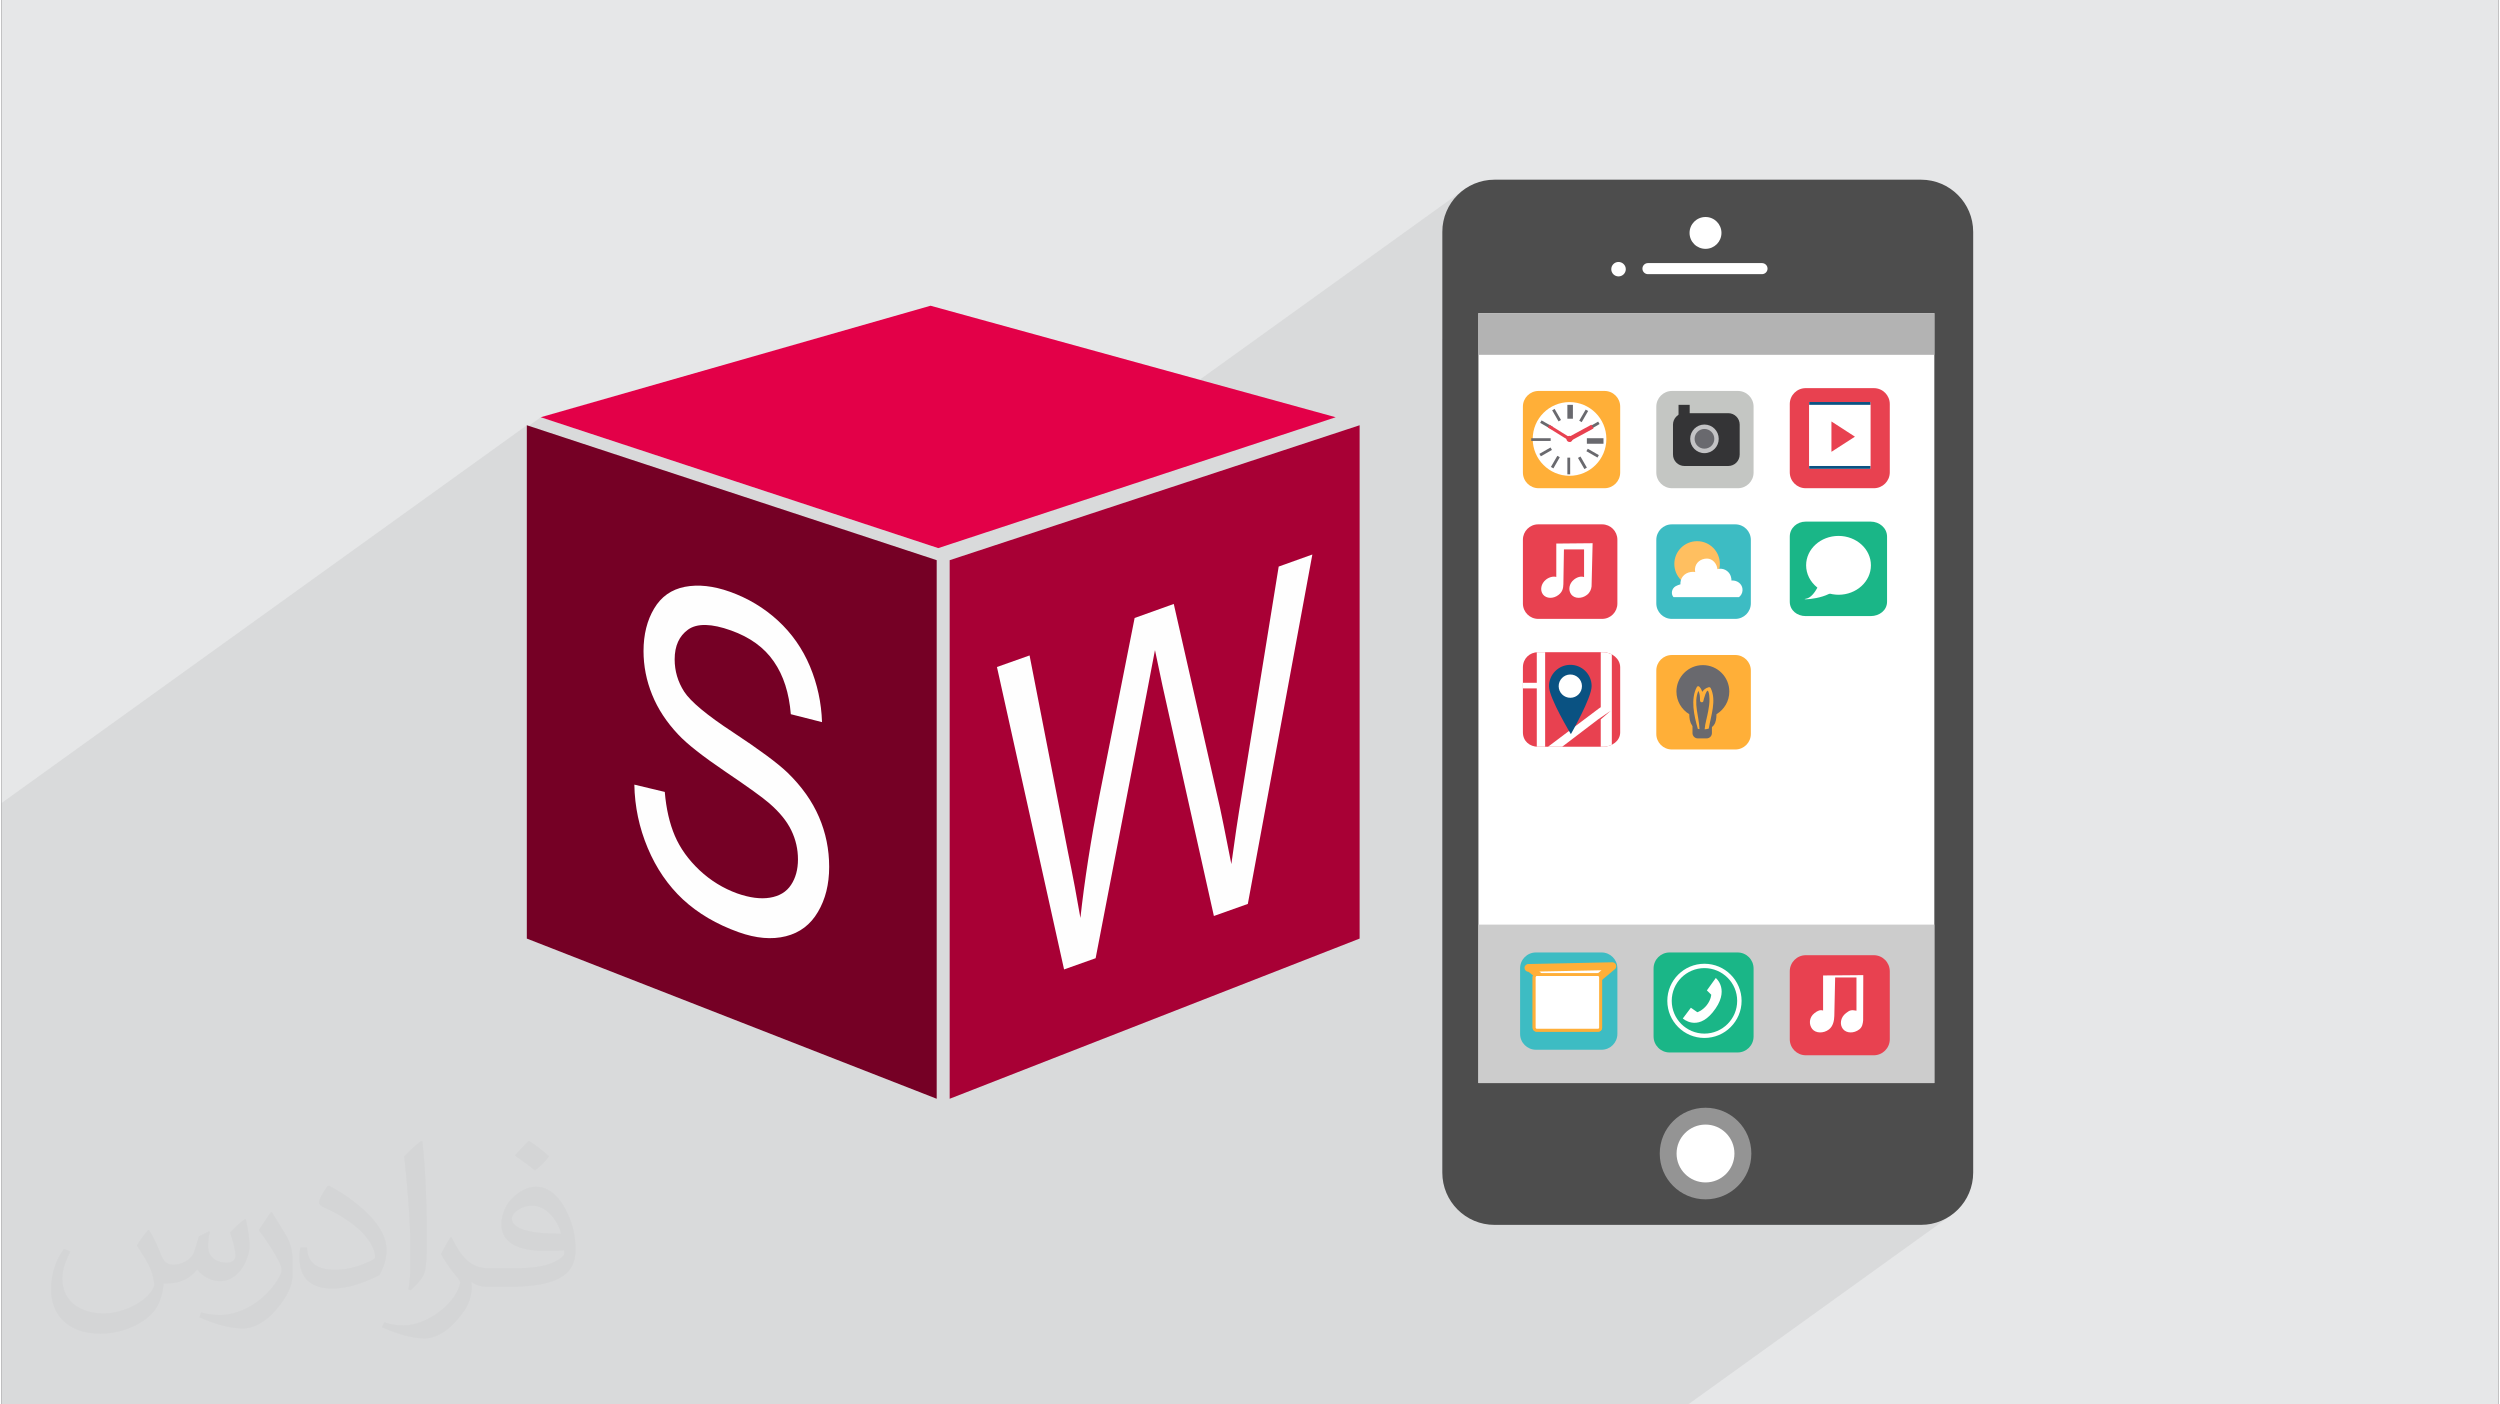
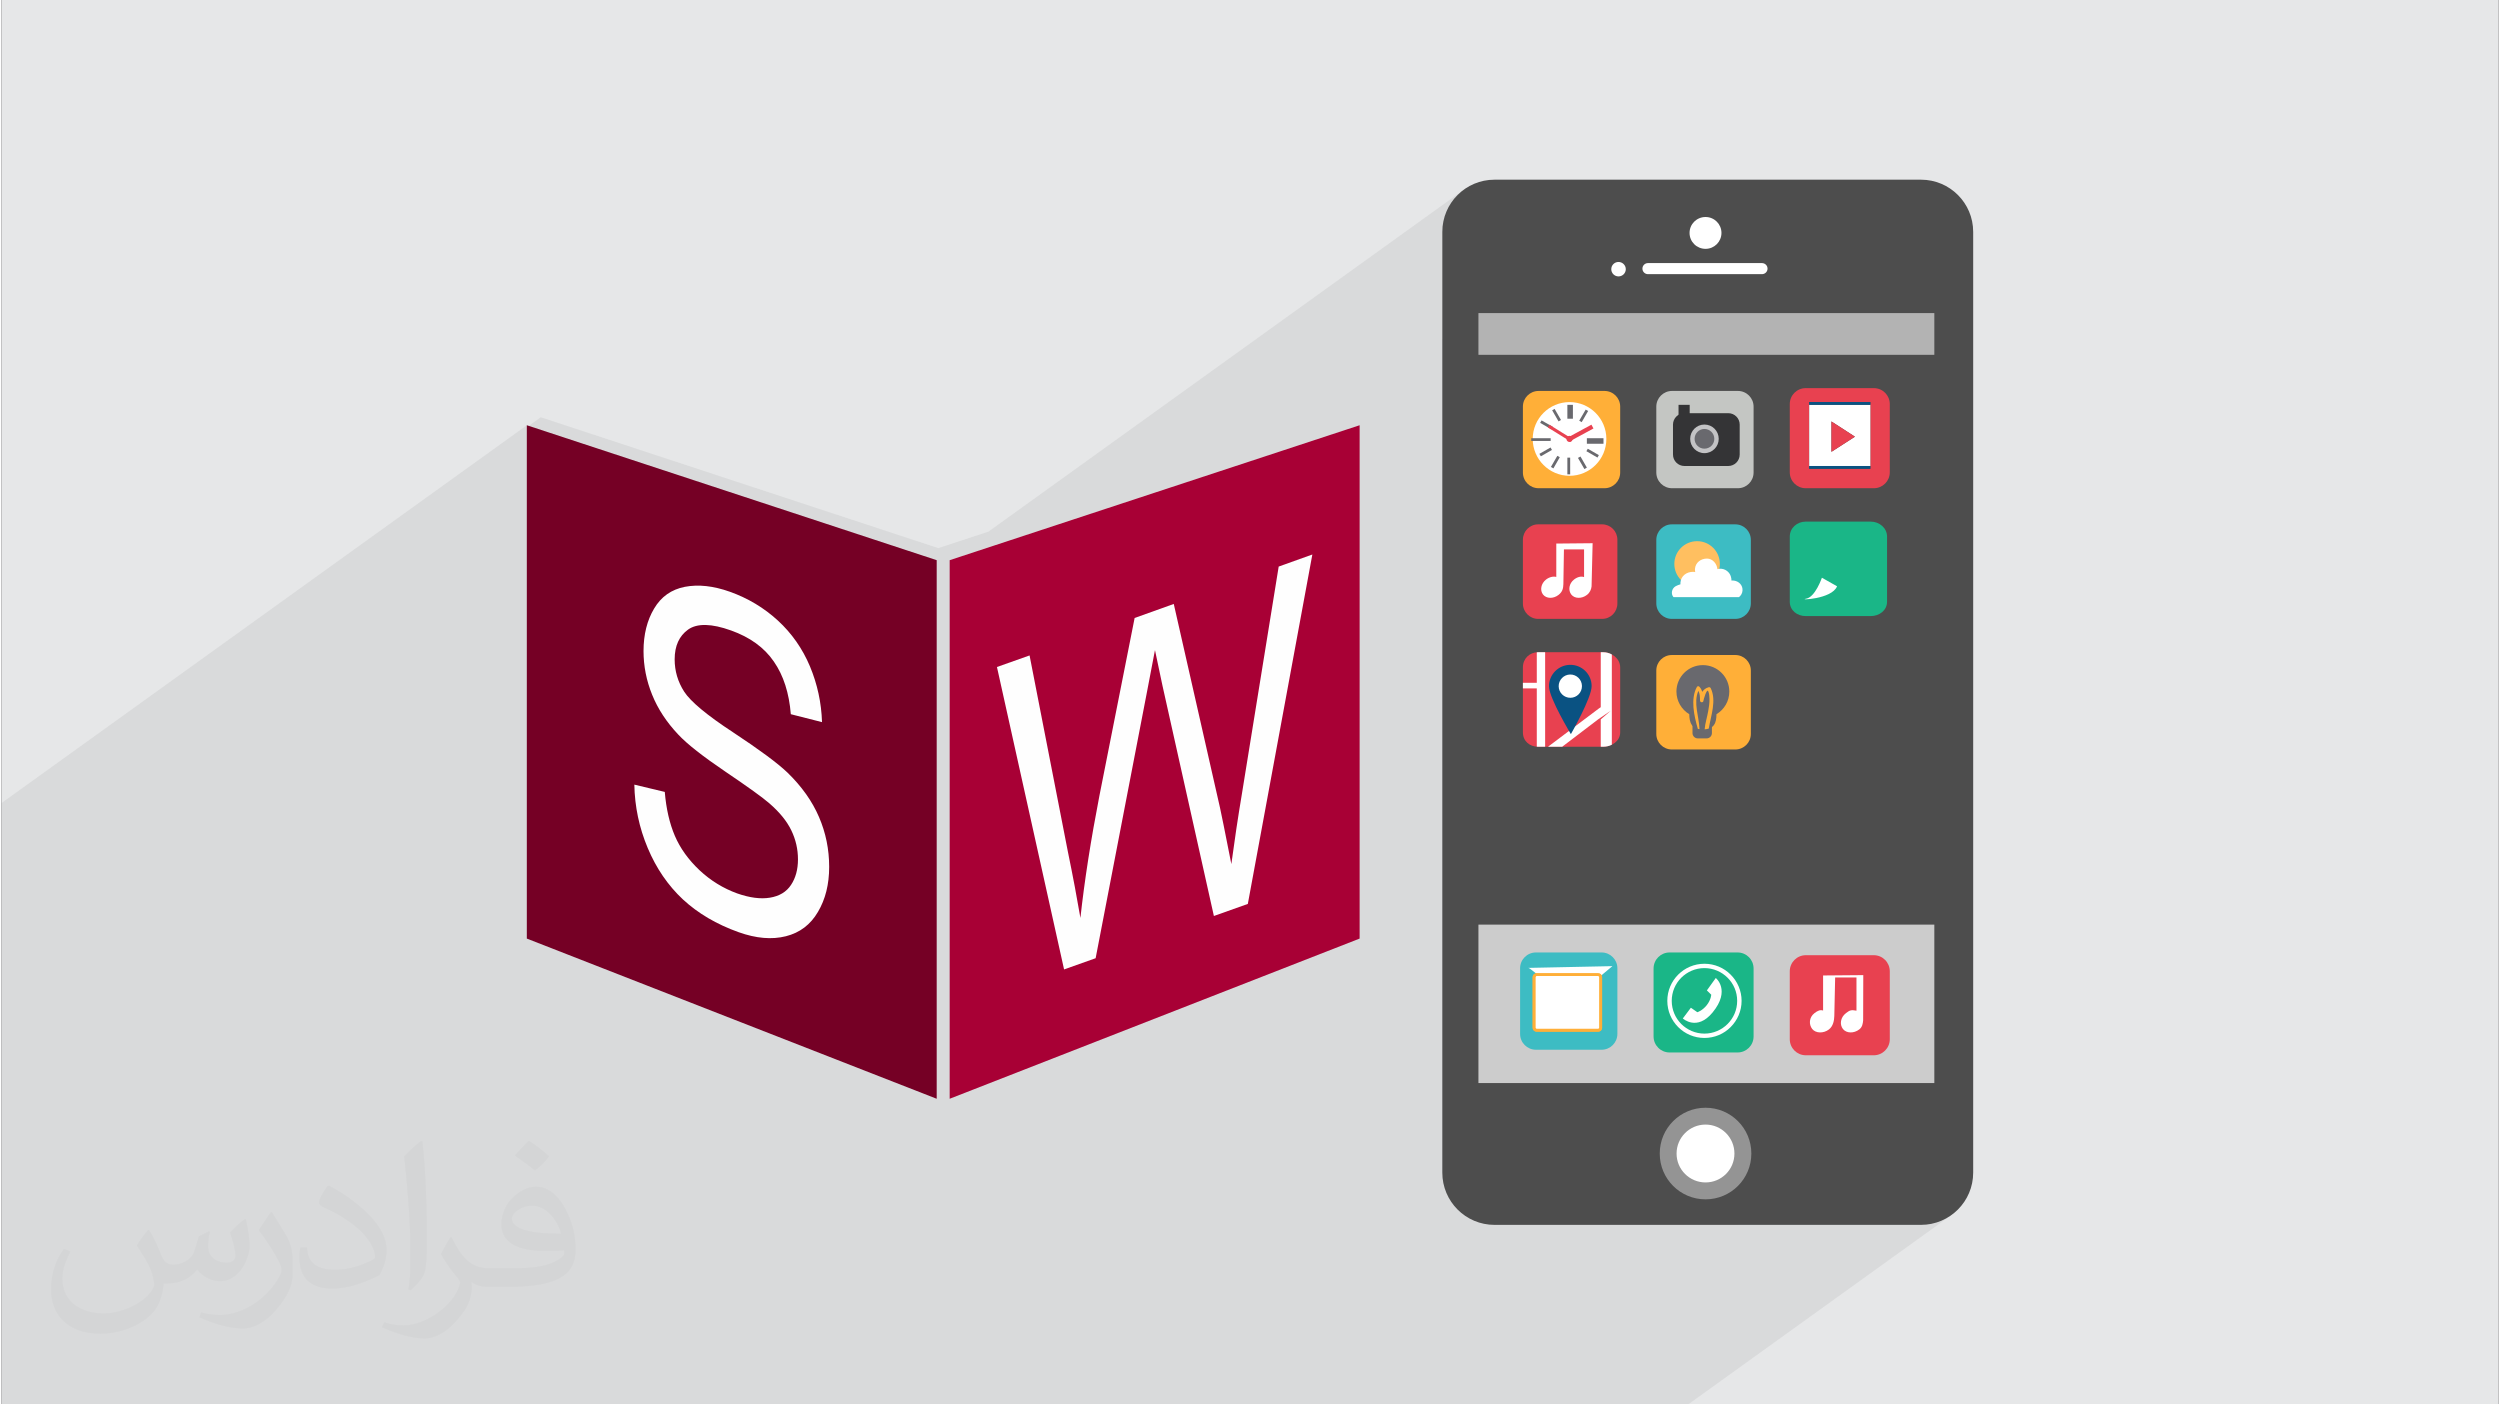
<svg xmlns="http://www.w3.org/2000/svg" xml:space="preserve" width="356px" height="200px" version="1.0" shape-rendering="geometricPrecision" text-rendering="geometricPrecision" image-rendering="optimizeQuality" fill-rule="evenodd" clip-rule="evenodd" viewBox="0 0 35600 20025">
  <rect x="0" y="0" width="35600" height="20025" fill="#333333" stroke="none" />
  <g id="Layer_x0020_1">
    <g id="_2110075518912">
      <path fill="#E6E7E8" d="M0 0l35600 0 0 20025 -35600 0 0 -20025z" />
      <path fill="#373435" fill-opacity="0.031" d="M2102 17538c67,103 111,202 155,311 31,64 48,183 198,183 44,0 107,-14 163,-45 63,-33 111,-82 135,-159l61 -201 145 -72 10 10c-19,76 -24,148 -24,206 0,169 145,233 262,233 68,0 128,-33 128,-95 0,-81 -34,-216 -78,-338 68,-68 136,-136 214,-191l12 6c34,144 53,286 53,381 0,92 -41,195 -75,263 -70,132 -194,237 -344,237 -114,0 -240,-57 -327,-163l-5 0c-83,101 -209,194 -412,194l-63 0c-10,134 -39,229 -82,313 -122,237 -480,404 -817,404 -470,0 -705,-272 -705,-632 0,-223 72,-431 184,-577l92 37c-70,134 -116,261 -116,385 0,338 274,499 591,499 293,0 657,-188 722,-404 -24,-237 -114,-348 -250,-565 42,-72 95,-144 160,-220l13 0zm5414 -1273c99,62 196,136 290,221 -53,74 -118,142 -201,201 -94,-76 -189,-142 -286,-212 66,-74 131,-146 197,-210zm51 925c-160,0 -291,105 -291,183 0,167 320,219 702,217 -48,-196 -215,-400 -411,-400zm-359 894c208,0 390,-6 528,-41 155,-39 286,-118 286,-171 0,-15 0,-31 -5,-46 -87,9 -186,9 -274,9 -281,0 -496,-64 -581,-223 -22,-43 -36,-93 -36,-148 0,-153 65,-303 181,-406 97,-84 204,-138 313,-138 196,0 354,159 463,408 60,136 101,292 101,490 0,132 -36,243 -118,326 -153,148 -434,204 -865,204l-197 0 0 0 -51 0c-106,0 -184,-19 -244,-66l-10 0c2,24 5,49 5,72 0,97 -32,220 -97,319 -192,286 -400,410 -579,410 -182,0 -405,-70 -606,-161l36 -70c66,27 155,45 279,45 325,0 751,-313 804,-617 -12,-25 -33,-58 -65,-93 -94,-113 -155,-208 -211,-307 49,-95 92,-171 134,-239l16 -2c139,282 265,445 546,445l43 0 0 0 204 0zm-1406 299c24,-130 26,-276 26,-412l0 -202c0,-377 -48,-925 -87,-1281 68,-75 163,-161 238,-219l21 6c51,449 64,971 64,1450 0,126 -5,250 -17,340 -8,114 -73,200 -214,332l-31 -14zm-1447 -596c7,177 94,317 397,317 189,0 349,-49 526,-133 31,-15 48,-33 48,-50 0,-111 -84,-257 -228,-391 -138,-126 -322,-237 -494,-311 -58,-25 -77,-52 -77,-76 0,-52 68,-159 123,-235l20 -2c196,103 416,255 579,426 148,157 240,315 240,488 0,128 -39,250 -102,361 -216,109 -446,191 -674,191 -276,0 -465,-129 -465,-434 0,-33 0,-85 12,-151l95 0zm-500 -502l172 278c63,103 121,214 121,391l0 227c0,183 -117,379 -306,572 -147,132 -278,188 -399,188 -180,0 -386,-56 -623,-159l26 -70c76,21 163,37 270,37 341,-2 690,-251 850,-556 19,-35 27,-68 27,-91 0,-35 -20,-74 -34,-109 -87,-165 -184,-315 -291,-453 56,-88 111,-173 172,-257l15 2z" />
      <path fill="#373435" fill-opacity="0.078" d="M5921 20025l30 0 5 0 43 0 7 0 60 0 1 0 83 0 11 0 135 0 39 0 117 0 1 0 102 0 37 0 11 0 62 0 83 0 4 0 21 0 49 0 6 0 43 0 29 0 22 0 34 0 21 0 19 0 20 0 44 0 18 0 17 0 73 0 71 0 7 0 27 0 43 0 68 0 74 0 27 0 61 0 0 0 13 0 23 0 24 0 3 0 38 0 1 0 31 0 22 0 11 0 124 0 7 0 2 0 43 0 16 0 46 0 14 0 11 0 14 0 51 0 7 0 20 0 28 0 35 0 14 0 97 0 30 0 21 0 36 0 32 0 6 0 0 0 46 0 15 0 105 0 73 0 83 0 79 0 47 0 55 0 17 0 83 0 3 0 4 0 29 0 5 0 33 0 43 0 59 0 36 0 9 0 21 0 6 0 2 0 105 0 154 0 86 0 17 0 18 0 144 0 13 0 5 0 15 0 20 0 84 0 6 0 58 0 3 0 3 0 42 0 25 0 30 0 47 0 9 0 19 0 5 0 47 0 19 0 67 0 37 0 4 0 28 0 36 0 95 0 24 0 17 0 85 0 23 0 158 0 1 0 23 0 1 0 29 0 10 0 67 0 44 0 14 0 65 0 54 0 30 0 24 0 415 0 191 0 71 0 121 0 916 0 72 0 104 0 18 0 0 0 23 0 54 0 76 0 0 0 130 0 1 0 22 0 10 0 7 0 5 0 22 0 1 0 12 0 451 0 392 0 34 0 1 0 53 0 28 0 19 0 13 0 7 0 1 0 22 0 11 0 8 0 32 0 23 0 253 0 73 0 496 0 6 0 7 0 27 0 15 0 0 0 11 0 8 0 88 0 150 0 62 0 57 0 41 0 63 0 93 0 40 0 120 0 44 0 72 0 31 0 67 0 19 0 58 0 23 0 5 0 231 0 89 0 1 0 73 0 196 0 52 0 10 0 108 0 282 0 211 0 6 0 41 0 12 0 50 0 61 0 134 0 63 0 46 0 1 0 70 0 40 0 134 0 36 0 40 0 127 0 1 0 74 0 6 0 21 0 169 0 98 0 144 0 213 0 417 0 163 0 49 0 80 0 53 0 412 0 747 0 2620 0 240 0 3738 -2689 -126 69 -140 43 -150 16 -2621 0 2811 -2022 0 -2259 0 -8124 0 -595 -3204 0 791 -568 11 -10 10 -12 7 -13 5 -15 2 -16 -2 -16 -5 -15 -7 -13 -10 -12 -11 -10 -14 -7 -15 -5 -16 -1 -1012 0 335 -241 34 -28 27 -34 21 -38 14 -43 4 -46 -4 -46 -14 -43 -21 -38 -27 -34 -34 -28 -39 -21 -42 -13 -46 -4 -46 4 -43 13 -38 21 -1013 729 0 -2 3 -21 -3 -21 -6 -19 -9 -18 -13 -15 -15 -13 -18 -9 -19 -6 -21 -2 -21 2 -19 6 -18 9 -989 712 -950 0 -515 371 0 -1529 15 -150 43 -140 69 -126 91 -110 110 -91 -6800 4891 -715 235 -5668 -1866 -198 143 0 -29 -7489 5386 0 29 0 3819 0 78 0 530 0 112 0 287 0 505 0 54 0 558 0 255 0 23 0 11 0 81 0 154 0 136 0 11 0 618 0 59 0 53 0 252 0 491 0 44 0 22 0 87 0 169 0 138 9 0 346 0 16 0 34 0 158 0 89 0 29 0 44 0 29 0 68 0 21 0 4 0 61 0 92 0 142 0 155 0 162 0 32 0 107 0 152 0 90 0 36 0 33 0 82 0 202 0 123 0 83 0 49 0 24 0 5 0 8 0 23 0 140 0 6 0 8 0 15 0 34 0 7 0 0 0 45 0 21 0 79 0 1 0 68 0 55 0 5 0 64 0 26 0 58 0 11 0 10 0 10 0 11 0 34 0 32 0 17 0 11 0 13 0 1 0 27 0 32 0 0 0 27 0 71 0 58 0 50 0 2 0 11 0 85 0 16 0 28 0 15 0 28 0 11 0 44 0 17 0 74 0 39 0 58 0 41 0 7 0 62 0 21 0 128 0 10 0 38 0 53 0 49 0 135 0 20 0 144 0 72 0 25 0 108 0 37 0 8 0 27 0 132 0 18 0 159 0 48 0 32 0 20 0 43 0 65 0 17 0 46 0 64 0 42 0 10 0 4 0 69 0 25 0 37 0 14 0 88 0 20 0z" />
      <g>
        <g>
          <path fill="#4D4D4D" fill-rule="nonzero" d="M27367 2562l-6081 0c-411,0 -744,333 -744,744l0 6116 0 1565 0 970 0 1872 0 2890c0,411 333,745 744,745l11 0 1528 0 4542 0c411,0 744,-334 744,-745l0 -13413c0,-411 -333,-744 -744,-744z" />
          <path fill="white" fill-rule="nonzero" fill-opacity="0.4" d="M23642 16447c0,-361 292,-653 653,-653 361,0 653,292 653,653 0,361 -292,653 -653,653 -361,0 -653,-292 -653,-653z" />
          <path fill="white" fill-rule="nonzero" d="M23882 16447c0,-228 185,-413 413,-413 228,0 412,185 412,413 0,228 -184,412 -412,412 -228,0 -413,-184 -413,-412z" />
          <path fill="white" fill-rule="nonzero" d="M25179 3830c0,44 -36,79 -80,79l-1625 0c-43,0 -79,-35 -79,-79 0,-44 36,-79 79,-79l1625 0c44,0 80,35 80,79z" />
          <path fill="white" fill-rule="nonzero" d="M24067 3321c0,-126 102,-227 228,-227 125,0 227,101 227,227 0,126 -102,227 -227,227 -126,0 -228,-101 -228,-227z" />
          <path fill="white" fill-rule="nonzero" d="M22951 3838c0,-57 46,-103 103,-103 57,0 104,46 104,103 0,57 -47,103 -104,103 -57,0 -103,-46 -103,-103z" />
-           <path fill="white" fill-rule="nonzero" d="M27557 15442l-6500 0 0 -10978 6500 0 0 10978z" />
          <path fill="#CCCCCC" fill-rule="nonzero" d="M27557 15442l-6500 0 0 -2259 6500 0 0 2259z" />
          <path fill="#B3B3B3" fill-rule="nonzero" d="M27557 5059l-6500 0 0 -595 6500 0 0 595z" />
          <path fill="#E84150" fill-rule="nonzero" d="M26922 14817c0,126 -102,229 -229,229l-968 0c-127,0 -229,-103 -229,-229l0 -968c0,-127 102,-230 229,-230l968 0c127,0 229,103 229,230l0 968z" />
          <path fill="white" fill-rule="nonzero" d="M26544 13903l-573 5 0 500c-39,-13 -74,-1 -124,38 -77,60 -81,161 -31,225 50,63 162,66 239,6 60,-47 74,-127 76,-191l12 -550 304 0 0 474c-79,-16 -99,-4 -151,36 -78,60 -92,161 -42,225 50,63 156,66 233,6 44,-34 50,-82 55,-128l2 -646z" />
          <path fill="#1AB687" fill-rule="nonzero" d="M24980 14777c0,127 -102,229 -229,229l-968 0c-127,0 -229,-102 -229,-229l0 -968c0,-127 102,-229 229,-229l968 0c127,0 229,102 229,229l0 968z" />
          <path fill="white" fill-rule="nonzero" d="M24376 14182c0,0 -1,70 -64,150 -64,80 -134,100 -134,100l-92 -64 -115 153c0,0 201,186 425,-86 261,-318 45,-491 45,-491l-127 177 62 61z" />
          <path fill="white" fill-rule="nonzero" d="M23750 14270c0,-146 59,-278 155,-374 96,-96 228,-155 374,-155 146,0 279,59 374,155 96,96 156,228 156,374 0,146 -60,278 -156,374 -95,96 -228,155 -374,155 -146,0 -278,-59 -374,-155 -96,-96 -155,-228 -155,-374zm199 -330c-84,84 -136,201 -136,330 0,129 52,245 136,330 85,84 201,137 330,137 129,0 246,-53 330,-137 85,-85 137,-201 137,-330 0,-129 -52,-246 -137,-330 -84,-84 -201,-137 -330,-137 -129,0 -245,53 -330,137z" />
          <path fill="#3DBCC3" fill-rule="nonzero" d="M23038 14741c0,125 -101,226 -225,226l-936 0c-125,0 -226,-101 -226,-226l0 -936c0,-124 101,-225 226,-225l936 0c124,0 225,101 225,225l0 936z" />
          <path fill="white" fill-rule="nonzero" d="M21769 13800c37,0 581,491 581,491l617 -516 -1198 25z" />
-           <path fill="#FFAF38" fill-rule="nonzero" d="M21769 13745l2 0 1191 -25c18,-1 35,6 47,20 20,23 17,58 -6,78l-617 515c-21,18 -52,18 -73,-1 -2,-1 -530,-477 -544,-477l0 0c-30,0 -54,-24 -55,-54 -1,-30 24,-56 54,-56l1 0 0 0zm157 107c145,116 345,294 425,366l460 -384 -885 18z" />
          <path fill="white" fill-rule="nonzero" d="M22801 14652c0,21 -17,37 -37,37l-878 0c-20,0 -37,-16 -37,-37l0 -718c0,-21 17,-37 37,-37l878 0c20,0 37,16 37,37l0 718z" />
          <path fill="#FFAF38" fill-rule="nonzero" d="M22820 14652c0,16 -6,30 -16,41 -10,10 -25,16 -40,16l-878 0c-15,0 -29,-6 -40,-16 -10,-11 -16,-25 -16,-41l0 -718c0,-16 6,-30 16,-41 11,-10 25,-16 40,-16l878 0c15,0 30,6 40,16 10,11 16,25 16,41l0 718zm-44 12c3,-3 5,-7 5,-12l0 -718c0,-5 -2,-9 -5,-13 -3,-3 -8,-5 -12,-5l-878 0c-4,0 -9,2 -12,5 -3,4 -5,8 -5,13l0 718c0,5 2,9 5,12 3,3 8,5 12,5l878 0c4,0 9,-2 12,-5z" />
          <path fill="#FFAF38" fill-rule="nonzero" d="M22820 14652c0,16 -6,30 -16,41 -10,10 -25,16 -40,16l-878 0c-15,0 -29,-6 -40,-16 -10,-11 -16,-25 -16,-41l0 -718c0,-16 6,-30 16,-41 11,-10 25,-16 40,-16l878 0c15,0 30,6 40,16 10,11 16,25 16,41l0 718zm-44 12c3,-3 5,-7 5,-12l0 -718c0,-5 -2,-9 -5,-13 -3,-3 -8,-5 -12,-5l-878 0c-4,0 -9,2 -12,5 -3,4 -5,8 -5,13l0 718c0,5 2,9 5,12 3,3 8,5 12,5l878 0c4,0 9,-2 12,-5z" />
          <path fill="#FFAF38" fill-rule="nonzero" d="M23078 6737c0,124 -100,224 -224,224l-939 0c-124,0 -224,-100 -224,-224l0 -940c0,-123 100,-223 224,-223l939 0c124,0 224,100 224,223l0 940z" />
          <path fill="white" fill-rule="nonzero" d="M21831 6258c0,-290 235,-525 525,-525 290,0 525,235 525,525 0,290 -235,526 -525,526 -290,0 -525,-236 -525,-526z" />
          <path fill="#E84150" fill-rule="nonzero" d="M22312 6258c0,-24 20,-44 44,-44 24,0 44,20 44,44 0,25 -20,44 -44,44 -24,0 -44,-19 -44,-44z" />
          <path fill="#69696E" fill-rule="nonzero" d="M22404 5970l-79 0 0 -198 79 0 0 198z" />
          <path fill="#69696E" fill-rule="nonzero" d="M22234 5988l-35 20 -91 -158 35 -20 91 158z" />
          <path fill="#69696E" fill-rule="nonzero" d="M22116 6085l-21 35 -158 -91 20 -35 159 91z" />
          <path fill="#69696E" fill-rule="nonzero" d="M22087 6248l0 39 -277 0 0 -39 277 0z" />
          <path fill="#69696E" fill-rule="nonzero" d="M22085 6380l20 35 -158 91 -21 -35 159 -91z" />
          <path fill="#69696E" fill-rule="nonzero" d="M22182 6499l35 20 -91 159 -36 -20 92 -159z" />
          <path fill="#69696E" fill-rule="nonzero" d="M22325 6525l40 0 0 238 -40 0 0 -238z" />
          <path fill="#69696E" fill-rule="nonzero" d="M22476 6529l36 -20 91 158 -35 21 -92 -159z" />
-           <path fill="#69696E" fill-rule="nonzero" d="M22596 6433l20 -35 158 91 -20 35 -158 -91z" />
+           <path fill="#69696E" fill-rule="nonzero" d="M22596 6433l20 -35 158 91 -20 35 -158 -91" />
          <path fill="#69696E" fill-rule="nonzero" d="M22603 6327l0 -79 237 0 0 79 -237 0z" />
-           <path fill="#69696E" fill-rule="nonzero" d="M22626 6138l-20 -36 158 -91 20 35 -158 92z" />
          <path fill="#69696E" fill-rule="nonzero" d="M22529 6019l-35 -21 92 -158 35 20 -92 159z" />
          <path fill="#E84150" fill-rule="nonzero" d="M22668 6055l29 54 -339 184 -29 -54 339 -184z" />
          <path fill="#E84150" fill-rule="nonzero" d="M22398 6260l-24 38 -328 -204 24 -38 328 204z" />
          <path fill="#E84150" fill-rule="nonzero" d="M23078 10442c0,123 -119,205 -243,205l-927 0c-123,0 -217,-82 -217,-205l0 -927c0,-124 94,-216 217,-216l927 0c124,0 243,92 243,216l0 927z" />
          <path fill="white" fill-rule="nonzero" d="M22801 9299l0 804 70 -68 -99 68 -723 544 202 0 512 -390 182 -125 -144 125 0 390 34 0c44,0 87,-10 124,-29l0 -1287c-37,-20 -80,-32 -124,-32l-34 0zm-793 1348l0 -1348 -100 0c-6,0 -13,1 -19,1l0 435 -198 0 0 80 198 0 0 831c6,1 13,1 19,1l100 0z" />
          <path fill="#0A5282" fill-rule="nonzero" d="M22671 9780c2,168 -296,687 -296,687 0,0 -310,-512 -312,-680 -2,-168 133,-306 301,-308 168,-2 306,133 307,301z" />
          <path fill="white" fill-rule="nonzero" d="M22201 9785c-1,-91 73,-167 164,-168 92,-1 167,73 168,164 1,92 -72,167 -164,168 -91,1 -167,-72 -168,-164z" />
          <path fill="#1AB687" fill-rule="nonzero" d="M26883 8579c0,123 -109,205 -233,205l-927 0c-123,0 -227,-82 -227,-205l0 -928c0,-123 104,-214 227,-214l927 0c124,0 233,91 233,214l0 928z" />
-           <path fill="white" fill-rule="nonzero" d="M26653 8060c0,232 -207,420 -462,420 -117,-1 -224,-40 -305,-105 -96,-77 -157,-190 -157,-315 0,-232 207,-419 462,-419 255,0 462,187 462,419z" />
          <path fill="white" fill-rule="nonzero" d="M25954 8237c0,0 -94,277 -225,299 -130,23 369,11 441,-177l-216 -122z" />
          <path fill="#C4C6C3" fill-rule="nonzero" d="M24980 6737c0,124 -100,224 -224,224l-939 0c-123,0 -224,-100 -224,-224l0 -939c0,-124 101,-224 224,-224l939 0c124,0 224,100 224,224l0 939z" />
          <path fill="#343436" fill-rule="nonzero" d="M24782 6481c0,90 -73,163 -163,163l-625 0c-90,0 -163,-73 -163,-163l0 -427c0,-90 73,-163 163,-163l625 0c90,0 163,73 163,163l0 427z" />
          <path fill="#C3C3C5" fill-rule="nonzero" d="M24076 6257c0,-113 91,-204 203,-204 113,0 204,91 204,204 0,112 -91,204 -204,204 -112,0 -203,-92 -203,-204z" />
          <path fill="#69696E" fill-rule="nonzero" d="M24139 6257c0,-78 63,-141 140,-141 78,0 141,63 141,141 0,78 -63,140 -141,140 -77,0 -140,-62 -140,-140z" />
          <path fill="#343436" fill-rule="nonzero" d="M24069 5970l-159 0 0 -198 159 0 0 198z" />
          <path fill="#E84150" fill-rule="nonzero" d="M23038 8605c0,121 -97,219 -218,219l-911 0c-120,0 -218,-98 -218,-219l0 -910c0,-121 98,-219 218,-219l911 0c121,0 218,98 218,219l0 910z" />
          <path fill="white" fill-rule="nonzero" d="M22685 7745l-518 5 0 476c-40,-12 -98,0 -146,37 -73,57 -90,153 -43,214 48,60 147,63 221,5 57,-44 67,-93 69,-153l8 -496 287 0 0 395c-40,-15 -93,-4 -143,35 -73,57 -86,153 -39,214 47,60 149,63 223,5 42,-32 61,-77 66,-121l15 -616z" />
          <path fill="#3DBCC3" fill-rule="nonzero" d="M24941 8602c0,123 -99,222 -222,222l-904 0c-123,0 -222,-99 -222,-222l0 -904c0,-123 99,-222 222,-222l904 0c123,0 222,99 222,222l0 904z" />
          <path fill="#FFBF60" fill-rule="nonzero" d="M24499 8040c0,180 -145,325 -324,325 -180,0 -325,-145 -325,-325 0,-179 145,-324 325,-324 179,0 324,145 324,324z" />
          <path fill="white" fill-rule="nonzero" d="M24771 8514c29,-22 48,-54 51,-93 6,-76 -51,-134 -123,-143 -12,-2 -24,-2 -36,-2 2,-13 1,-27 -3,-39 -5,-28 -17,-53 -36,-75 -27,-31 -66,-50 -106,-53 -19,-1 -37,1 -54,6 -6,-76 -68,-151 -148,-151 -87,0 -165,56 -172,148 -1,15 1,30 4,45 -10,-3 -21,-4 -32,-4 -91,0 -172,58 -179,153 0,9 0,17 0,25 -23,7 -46,15 -68,27 -58,33 -71,111 -31,156l933 0z" />
          <path fill="#FFAF38" fill-rule="nonzero" d="M24941 10465c0,122 -99,221 -222,221l-904 0c-123,0 -222,-99 -222,-221l0 -905c0,-122 99,-221 222,-221l904 0c123,0 222,99 222,221l0 905z" />
          <path fill="#69696E" fill-rule="nonzero" d="M24386 10452c0,42 -34,76 -76,76l-125 0c-42,0 -76,-34 -76,-76l0 -204c0,-43 34,-77 76,-77l125 0c42,0 76,34 76,77l0 204z" />
          <path fill="#69696E" fill-rule="nonzero" d="M24634 9860c0,-208 -169,-377 -377,-377 -208,0 -377,169 -377,377 0,137 74,257 183,323 2,120 31,217 194,217 164,0 193,-97 194,-217 110,-66 183,-186 183,-323z" />
          <path fill="#FFAF38" fill-rule="nonzero" d="M24369 9812c-5,-10 -17,-17 -28,-14 -43,12 -73,35 -92,66 -9,-26 -21,-50 -42,-73 -9,-10 -28,-10 -35,3 -95,172 -40,413 13,598 8,2 16,3 24,4 -6,-179 -91,-375 -16,-546 22,42 23,89 23,137 0,31 46,36 49,4 0,-9 47,-180 68,-136 15,32 17,76 18,110 2,58 -8,116 -18,173 -14,84 -44,173 -51,261 22,-2 42,-5 59,-11 31,-187 113,-400 28,-576z" />
          <path fill="#E84150" fill-rule="nonzero" d="M26922 5761c0,-125 -101,-227 -227,-227l-972 0c-126,0 -227,102 -227,227l0 973c0,125 101,227 227,227l972 0c126,0 227,-102 227,-227l0 -973zm-277 42l0 0 0 20 0 784 0 42 0 35 -872 0 0 -35 0 -42 0 -784 0 -20 0 -71 872 0 0 71z" />
          <path fill="white" fill-rule="nonzero" d="M25773 6644l872 0 0 -872 -872 0 0 872zm317 -635l0 0 335 217 -335 216 0 -433z" />
          <path fill="#0A5282" fill-rule="nonzero" d="M25773 5803l0 -31 872 0 0 31 0 -71 -872 0 0 71z" />
          <path fill="#0A5282" fill-rule="nonzero" d="M25773 6649l0 35 872 0 0 -35 0 -5 -872 0 0 5z" />
          <path fill="#E84150" fill-rule="nonzero" d="M26090 6009l0 433 335 -216 -335 -217z" />
        </g>
        <g>
-           <path fill="#E30048" d="M13245 4359l-5558 1590 5668 1866 5667 -1866 -5777 -1590z" />
          <path fill="#750025" d="M7489 13382l5844 2284 0 -7679 -5844 -1924 0 7319z" />
          <path fill="#A80035" d="M19363 13382l-5845 2284 0 -7679 5845 -1924 0 7319z" />
          <path fill="#FEFEFE" d="M9022 11187l434 104c20,240 68,449 144,627 76,177 193,340 352,490 158,148 338,258 536,330 177,62 332,83 467,61 135,-22 236,-83 301,-182 66,-99 99,-221 99,-363 0,-145 -31,-283 -95,-415 -63,-131 -168,-260 -315,-387 -93,-81 -301,-231 -622,-448 -322,-218 -547,-394 -675,-531 -167,-177 -291,-366 -372,-567 -82,-201 -123,-410 -123,-623 0,-236 51,-439 151,-606 100,-169 245,-272 438,-310 193,-37 406,-14 642,70 258,92 487,229 685,411 197,181 350,399 457,653 106,254 163,519 172,795l-445 -113c-24,-302 -104,-552 -242,-751 -137,-200 -341,-347 -610,-443 -279,-100 -483,-104 -612,-13 -127,91 -192,232 -192,425 0,167 46,321 136,461 90,139 322,334 698,580 376,248 634,439 774,573 203,197 353,408 450,634 97,225 145,462 145,711 0,248 -53,461 -160,642 -106,181 -258,297 -458,347 -200,50 -423,31 -673,-58 -316,-113 -580,-269 -794,-467 -213,-199 -380,-443 -502,-733 -122,-290 -185,-591 -191,-904z" />
          <path fill="#FEFEFE" d="M17769 12888l920 -4982 -480 172 -524 3238c-57,340 -107,675 -151,1004 -91,-462 -145,-730 -161,-800l-660 -2909 -558 200 -502 2534c-122,629 -213,1210 -271,1743 -47,-276 -106,-592 -179,-946l-546 -2797 -465 165 957 4312 450 -160 734 -3807c62,-319 99,-514 112,-586 41,198 76,367 107,507l733 3284 484 -172 0 0z" />
        </g>
      </g>
    </g>
  </g>
</svg>